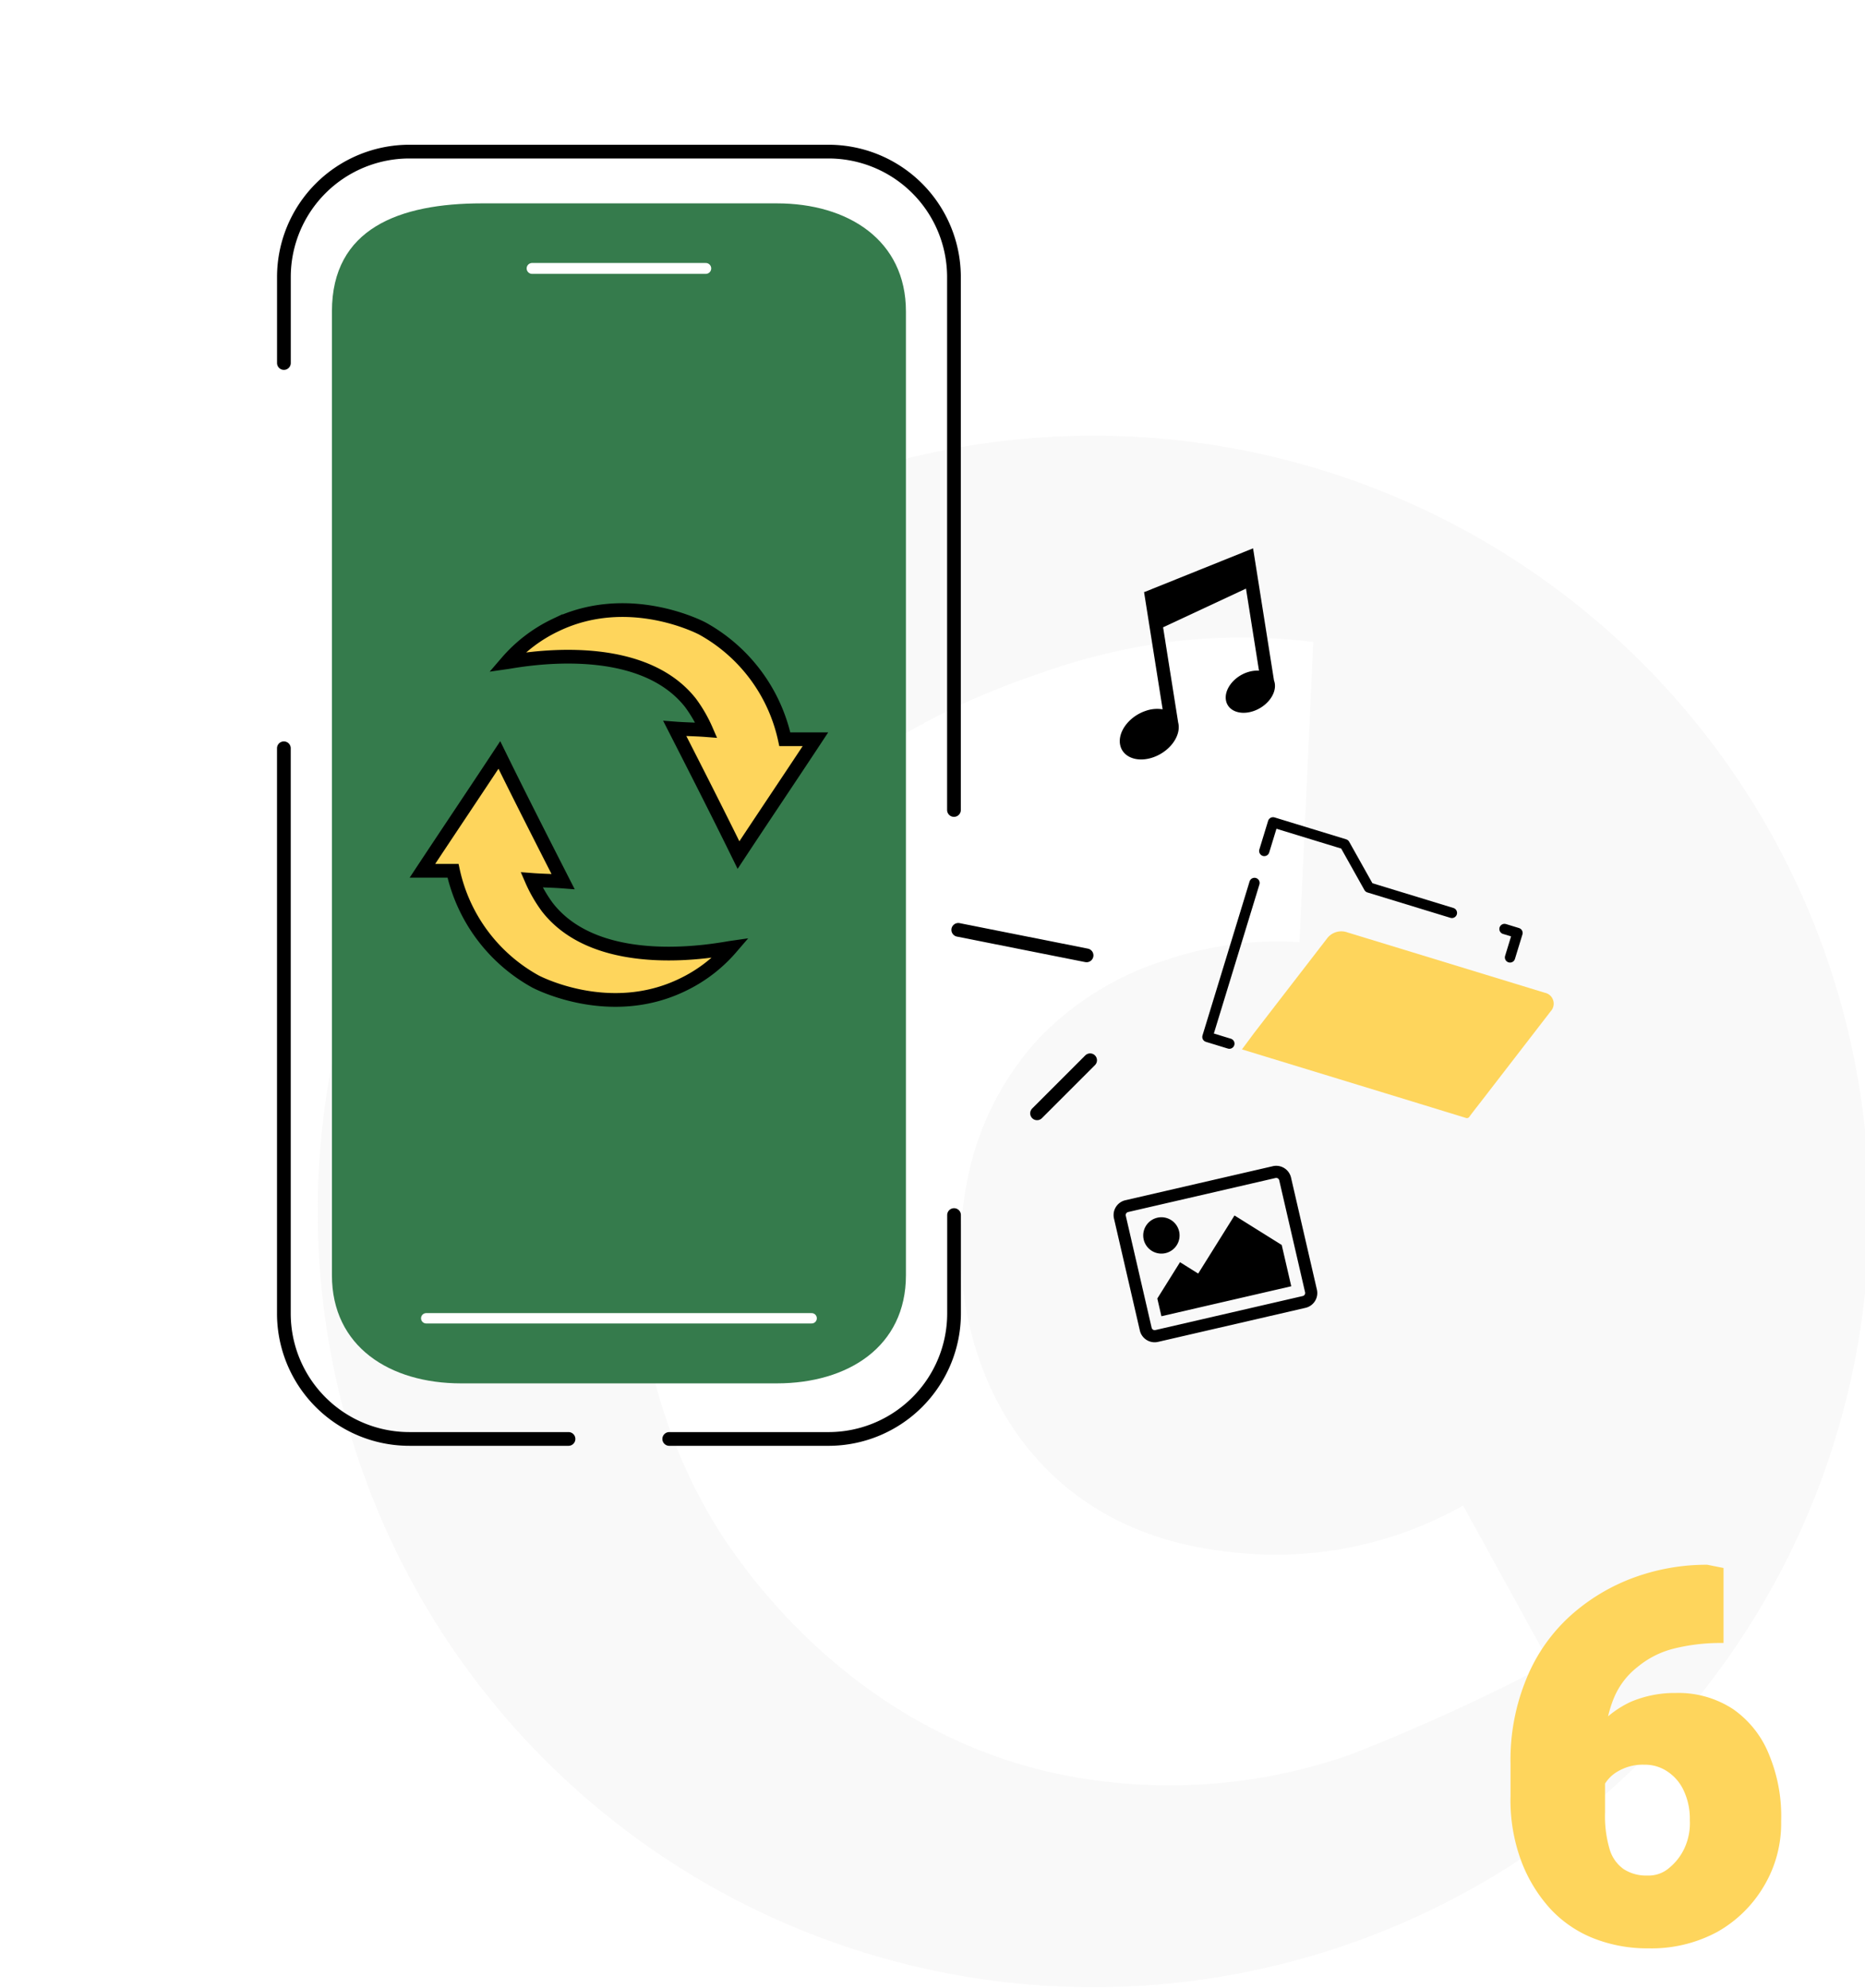
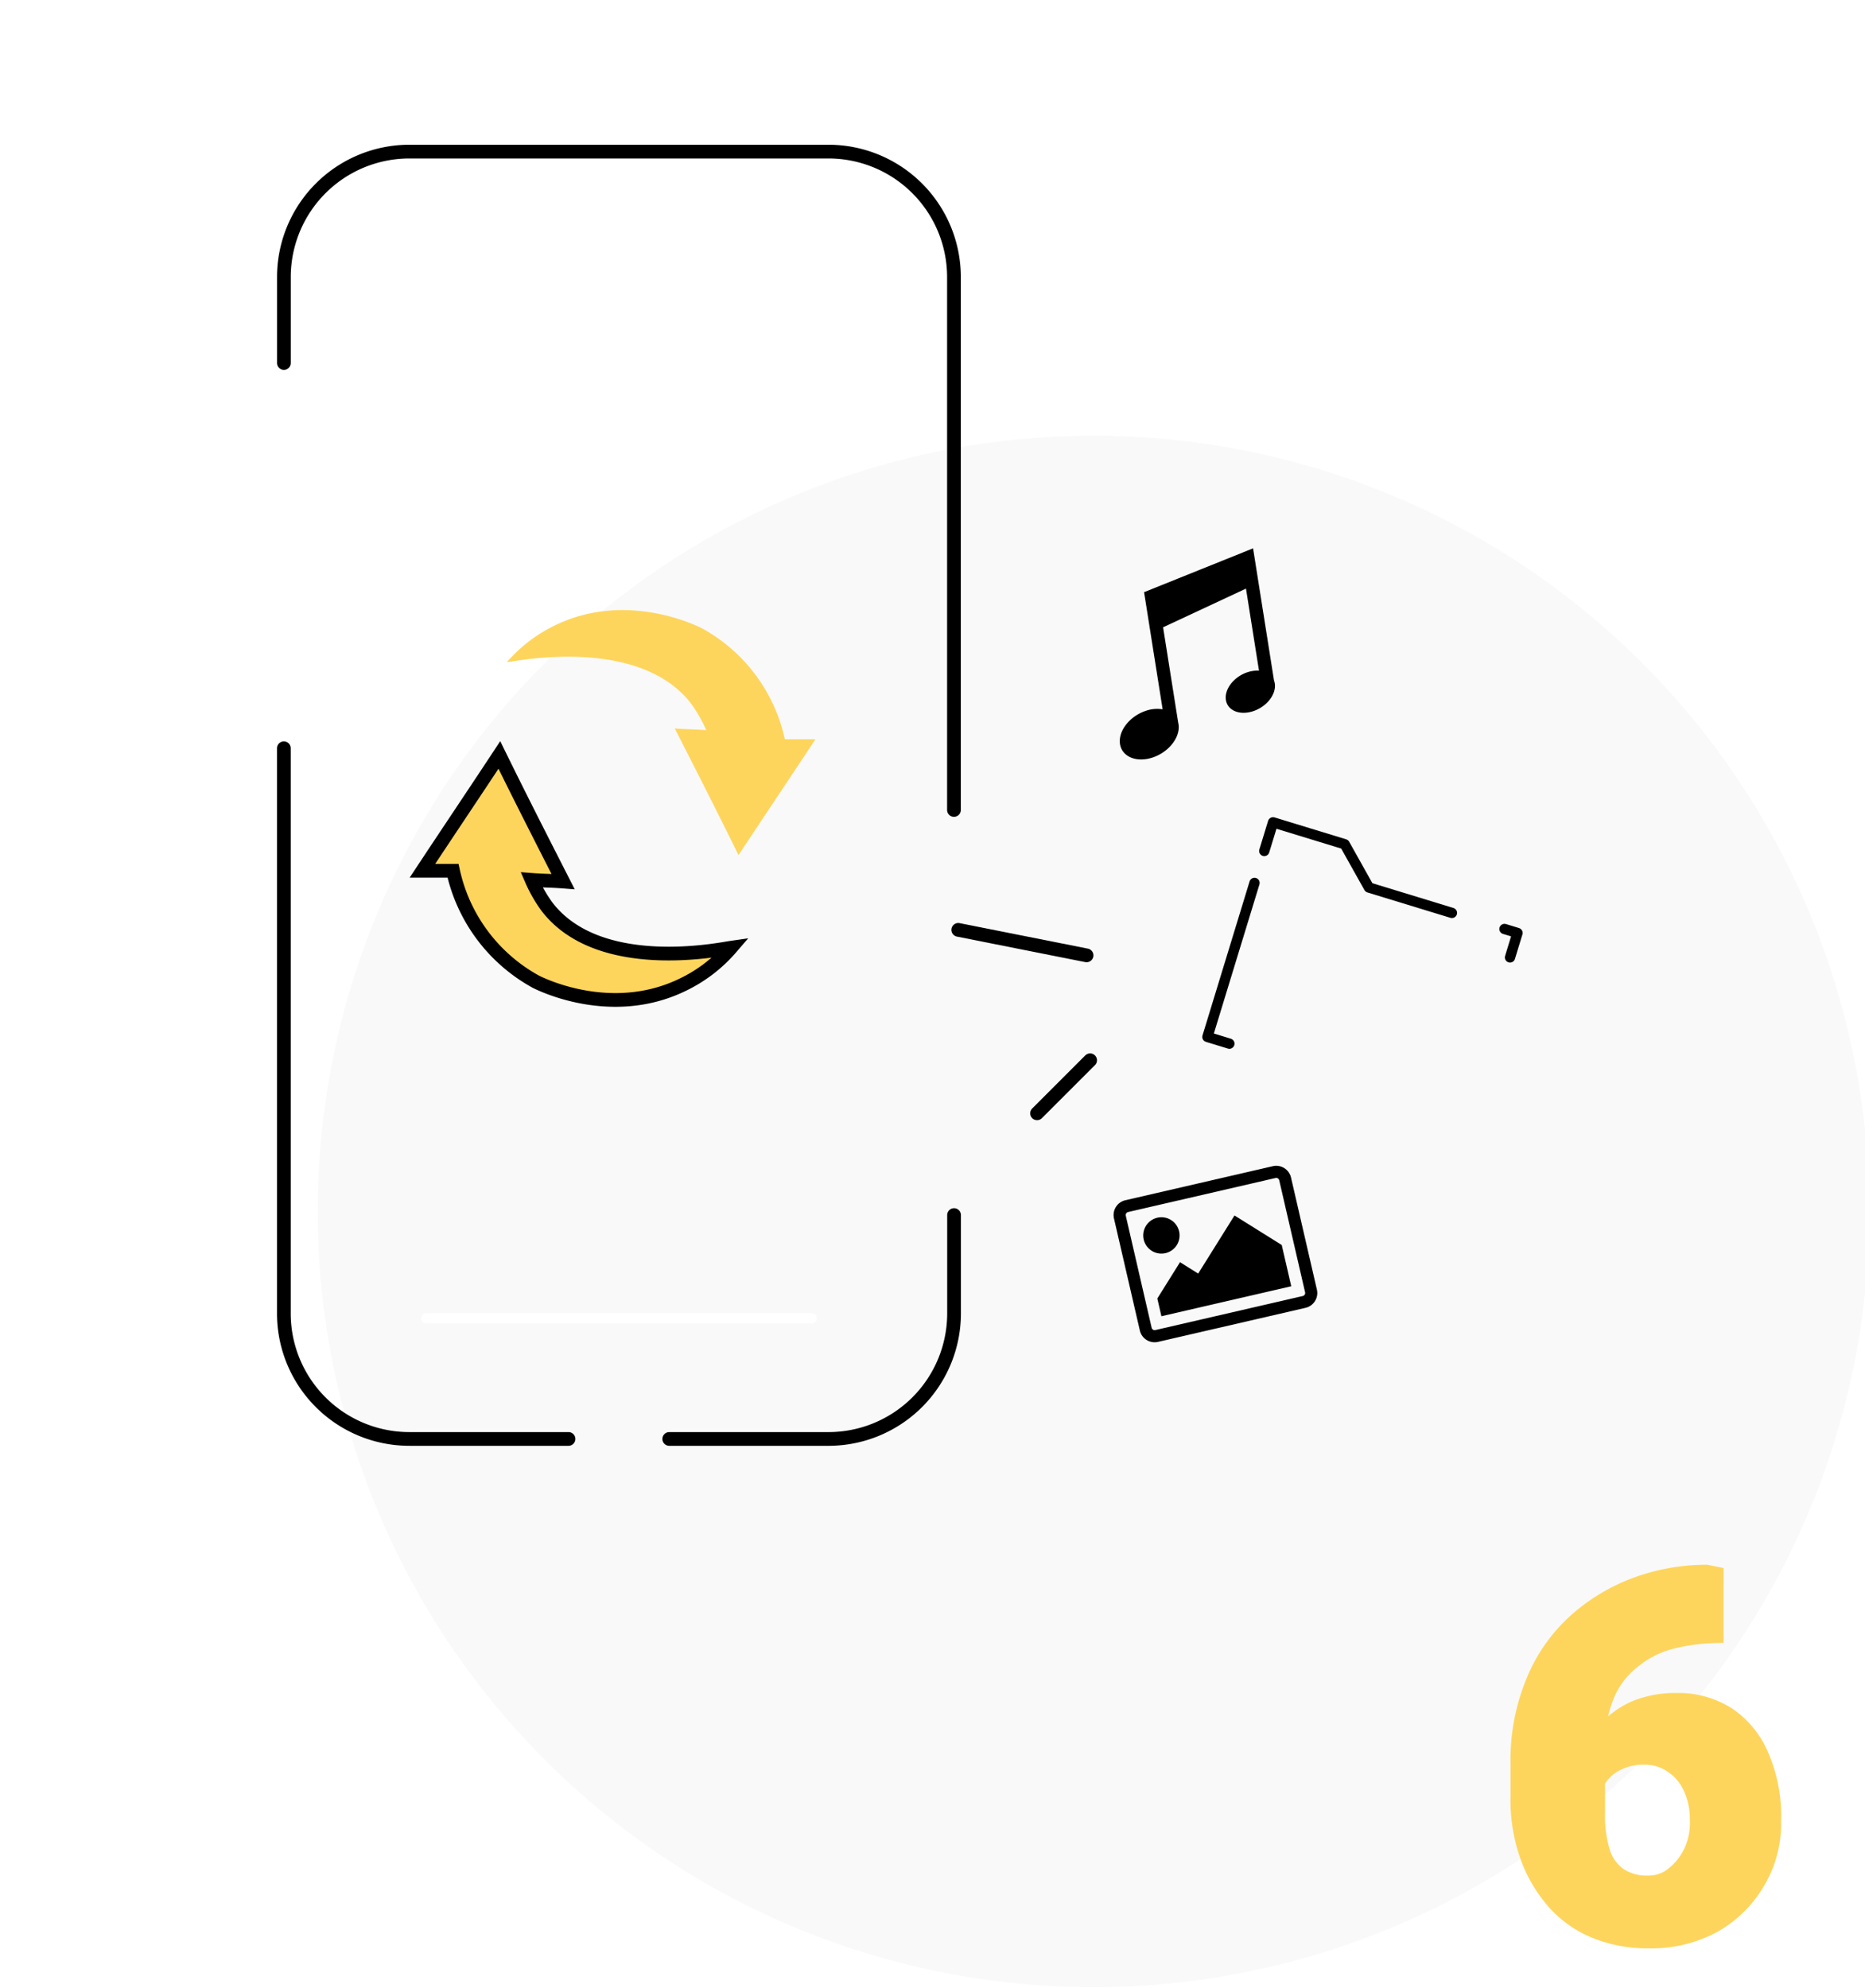
<svg xmlns="http://www.w3.org/2000/svg" width="271.75" height="289.7" viewBox="0 0 271.75 289.7">
  <rect x="0" y="0" width="271.75" height="289.7" fill="#333333" stroke="none" />
  <defs>
    <clipPath id="clip-path">
      <rect id="Rectangle_41" data-name="Rectangle 41" width="226.075" height="226.076" fill="none" />
    </clipPath>
    <clipPath id="clip-path-2">
      <rect id="Rectangle_51" data-name="Rectangle 51" width="39.431" height="55.9" fill="none" />
    </clipPath>
    <clipPath id="clip-path-3">
      <rect id="Rectangle_52" data-name="Rectangle 52" width="61.748" height="59.221" fill="none" />
    </clipPath>
    <clipPath id="clip-path-4">
      <rect id="Rectangle_54" data-name="Rectangle 54" width="26.477" height="21.182" />
    </clipPath>
    <clipPath id="clip-path-5">
      <rect id="Rectangle_55" data-name="Rectangle 55" width="23.658" height="27.889" fill="none" />
    </clipPath>
    <clipPath id="clip-casse-icon-donnees-logo-casse">
      <rect width="271.75" height="289.7" />
    </clipPath>
  </defs>
  <g id="casse-icon-donnees-logo-casse" clip-path="url(#clip-casse-icon-donnees-logo-casse)">
    <rect width="271.75" height="289.7" fill="#fff" />
    <g id="Groupe_4337" data-name="Groupe 4337" transform="translate(0.628)">
      <g id="Groupe_3281" data-name="Groupe 3281" transform="translate(45.672 63.493)" opacity="0.2">
        <g id="Groupe_3280" data-name="Groupe 3280">
          <g id="Groupe_3279" data-name="Groupe 3279" clip-path="url(#clip-path)">
            <path id="Tracé_90" data-name="Tracé 90" d="M141.32,39.4A113.038,113.038,0,1,1,28.282,152.44,113.038,113.038,0,0,1,141.32,39.4" transform="translate(-28.283 -39.402)" fill="#e1dfdf" />
          </g>
        </g>
      </g>
-       <path id="Tracé_3606" data-name="Tracé 3606" d="M123.986,18.76q-1,21.871-2.012,43.742a50.461,50.461,0,0,0-19.394,2.586A43.592,43.592,0,0,0,83.814,76.726a42.5,42.5,0,0,0-10.4,21.331c-2.6,13.836.759,32.27,14.365,43.67,9.48,7.944,20.064,9.214,25.283,9.77a55.668,55.668,0,0,0,32.755-6.9q6.319,11.494,12.64,22.984c-2.739,1.453-6.676,3.48-11.492,5.746-8.32,3.919-15.72,6.888-18.53,7.9a79.927,79.927,0,0,1-43.1,2.156c-31.221-7.337-46.833-33.131-49.129-37.063C22.867,123.472,25.321,101.164,26.3,93.316c.816-6.559,4.64-33.962,26.718-53.006C65.173,29.825,79.21,25.02,84.911,23.071a90.776,90.776,0,0,1,18.1-4.311,85.018,85.018,0,0,1,20.972,0" transform="translate(66.744 74.787)" fill="#fff" />
    </g>
    <g id="Groupe_3462" data-name="Groupe 3462" transform="translate(220.1 228.01)">
      <g id="Groupe_3319" data-name="Groupe 3319" transform="translate(0 0)" clip-path="url(#clip-path-2)">
        <path id="Tracé_110" data-name="Tracé 110" d="M31.038.475V11.4H30.4a28.038,28.038,0,0,0-6.493.792,13.292,13.292,0,0,0-5.384,2.692,11.117,11.117,0,0,0-3.484,4.592,17.413,17.413,0,0,0-1.267,6.809v9.818a16.853,16.853,0,0,0,.633,5.226,5.405,5.405,0,0,0,2.059,3.009,6.022,6.022,0,0,0,3.484.95,4.565,4.565,0,0,0,3.167-1.109,8.115,8.115,0,0,0,2.217-2.85,8.712,8.712,0,0,0,.792-4.117,9.641,9.641,0,0,0-.95-4.434A6.648,6.648,0,0,0,22.8,30.088a5.854,5.854,0,0,0-3.326-.95,7.124,7.124,0,0,0-3.8.95,5.3,5.3,0,0,0-2.217,2.375,6.453,6.453,0,0,0-.792,2.85L9.5,31.672a10.467,10.467,0,0,1,.792-4.117,12.2,12.2,0,0,1,2.692-4.276,14.3,14.3,0,0,1,4.592-3.326,16.359,16.359,0,0,1,6.493-1.267,14.539,14.539,0,0,1,8.393,2.375,14.715,14.715,0,0,1,5.226,6.651,23.37,23.37,0,0,1,1.742,9.66,17.8,17.8,0,0,1-2.534,9.5,18.282,18.282,0,0,1-6.809,6.651A20.211,20.211,0,0,1,20.111,55.9a21.342,21.342,0,0,1-7.918-1.425A17.263,17.263,0,0,1,5.859,50.2a21.639,21.639,0,0,1-4.276-6.968A25.452,25.452,0,0,1,0,33.73V28.98a30.93,30.93,0,0,1,2.375-12.51A25.078,25.078,0,0,1,8.71,7.443,28.5,28.5,0,0,1,17.894,1.9,30.84,30.84,0,0,1,28.663,0Z" transform="translate(0 0)" fill="#fed55c" />
      </g>
    </g>
    <g id="Groupe_3482" data-name="Groupe 3482" transform="translate(15410.146 -4864.353)">
      <g id="Groupe_3333" data-name="Groupe 3333" transform="translate(-15368.784 4886.445)">
-         <path id="Tracé_103" data-name="Tracé 103" d="M95.047,190.381H49.037c-10.39,0-18.814-5.361-18.814-15.753V34.185c0-12.082,9.794-15.751,21.876-15.751H95.047c10.39,0,18.814,5.361,18.814,15.751V174.628c0,10.391-8.425,15.753-18.814,15.753" transform="translate(-23.219 -10.893)" fill="#357b4c" />
        <line id="Ligne_75" data-name="Ligne 75" x2="56.157" transform="translate(20.744 170.006)" fill="none" stroke="#fff" stroke-linecap="round" stroke-linejoin="round" stroke-width="1.511" />
        <path id="Tracé_108" data-name="Tracé 108" d="M25.889,44.568V32.052A18.288,18.288,0,0,1,44.175,13.764h61.061a18.288,18.288,0,0,1,18.288,18.288V109.7" transform="translate(-25.884 -13.764)" fill="none" stroke="#000" stroke-linecap="round" stroke-linejoin="round" stroke-width="2" />
        <path id="Tracé_107" data-name="Tracé 107" d="M25.886,67.605v82.343a18.285,18.285,0,0,0,18.3,18.3H67.36" transform="translate(-25.886 19.339)" fill="none" stroke="#000" stroke-linecap="round" stroke-linejoin="round" stroke-width="2" />
        <path id="Tracé_104" data-name="Tracé 104" d="M102.162,109.727v14.324a18.3,18.3,0,0,1-18.3,18.3h-23.2" transform="translate(-4.509 45.237)" fill="none" stroke="#000" stroke-linecap="round" stroke-linejoin="round" stroke-width="2" />
        <g id="Groupe_3322" data-name="Groupe 3322" transform="translate(17.948 65.601)">
          <g id="Groupe_3321" data-name="Groupe 3321" transform="translate(0 0)" clip-path="url(#clip-path-3)">
            <path id="Tracé_111" data-name="Tracé 111" d="M38.823,14.515a20.354,20.354,0,0,1,2.291,3.979c-1.567-.121-3.014-.121-4.582-.241C39.667,24.4,42.8,30.551,45.816,36.7c3.738-5.667,7.475-11.213,11.213-16.879H52.567A24.329,24.329,0,0,0,40.511,3.664c-.482-.241-10.851-5.546-21.339-.482a21.6,21.6,0,0,0-7.115,5.425c1.689-.241,19.17-3.738,26.766,5.908" transform="translate(2.48 0.206)" fill="#fed55c" />
-             <path id="Tracé_112" data-name="Tracé 112" d="M38.823,14.515a20.354,20.354,0,0,1,2.291,3.979c-1.567-.121-3.014-.121-4.582-.241C39.667,24.4,42.8,30.551,45.816,36.7c3.738-5.667,7.475-11.213,11.213-16.879H52.567A24.329,24.329,0,0,0,40.511,3.664c-.482-.241-10.851-5.546-21.339-.482a21.6,21.6,0,0,0-7.115,5.425C13.746,8.366,31.227,4.87,38.823,14.515Z" transform="translate(2.48 0.206)" fill="none" stroke="#000" stroke-miterlimit="10" stroke-width="2" />
            <path id="Tracé_113" data-name="Tracé 113" d="M20.063,40.694a20.354,20.354,0,0,1-2.292-3.979c1.569.121,3.014.121,4.583.241-3.136-6.149-6.269-12.3-9.284-18.447C9.333,24.177,5.6,29.723,1.858,35.389H6.319A24.33,24.33,0,0,0,18.374,51.545c.483.241,10.851,5.546,21.34.482A21.613,21.613,0,0,0,46.829,46.6c-1.689.241-19.171,3.858-26.766-5.908" transform="translate(0.382 3.807)" fill="#fed55c" />
            <path id="Tracé_114" data-name="Tracé 114" d="M20.063,40.694a20.354,20.354,0,0,1-2.292-3.979c1.569.121,3.014.121,4.583.241-3.136-6.149-6.269-12.3-9.284-18.447C9.333,24.177,5.6,29.723,1.858,35.389H6.319A24.33,24.33,0,0,0,18.374,51.545c.483.241,10.851,5.546,21.34.482A21.613,21.613,0,0,0,46.829,46.6C45.14,46.843,27.658,50.46,20.063,40.694Z" transform="translate(0.382 3.807)" fill="none" stroke="#000" stroke-miterlimit="10" stroke-width="2" />
          </g>
        </g>
        <line id="Ligne_79" data-name="Ligne 79" x2="25.309" transform="translate(36.168 17.022)" fill="none" stroke="#fff" stroke-linecap="round" stroke-linejoin="round" stroke-width="1.585" />
      </g>
      <g id="Groupe_3332" data-name="Groupe 3332" transform="translate(-15278.143 4944.249)">
        <g id="Groupe_3326" data-name="Groupe 3326" transform="translate(19.107 82.334) rotate(-135)">
          <line id="Ligne_72" data-name="Ligne 72" y1="10.593" x2="15.849" transform="translate(11.173 10.784)" fill="none" stroke="#000" stroke-linecap="round" stroke-linejoin="round" stroke-width="2" />
          <line id="Ligne_73" data-name="Ligne 73" y1="10.935" fill="none" stroke="#000" stroke-linecap="round" stroke-linejoin="round" stroke-width="2" />
        </g>
        <g id="Groupe_3329" data-name="Groupe 3329" transform="translate(27.261 0)">
          <g id="Groupe_3323" data-name="Groupe 3323" transform="translate(25.649 39.755) rotate(17)">
-             <path id="Tracé_115" data-name="Tracé 115" d="M39.78,0q-2.3,0-4.61,0H9.712A2.607,2.607,0,0,0,7.1,1.8Q5.5,6.045,3.9,10.289,2.45,14.137,1,17.986H1L0,20.795l17.877,0q8.1,0,16.2.009a.446.446,0,0,0,.5-.357c.305-.865.641-1.718.965-2.575Q38.474,10.1,41.4,2.327A1.624,1.624,0,0,0,39.78,0" transform="translate(5.949 12.169)" fill="#fed55c" />
            <path id="Tracé_120" data-name="Tracé 120" d="M3.343,23.466H0V0" transform="translate(0.608 9.233)" fill="none" stroke="#000" stroke-linecap="round" stroke-linejoin="round" stroke-width="1.5" />
            <path id="Tracé_121" data-name="Tracé 121" d="M0,4.363V0H10.915l5.224,5H28.783" transform="translate(0.608 0)" fill="none" stroke="#000" stroke-linecap="round" stroke-linejoin="round" stroke-width="1.5" />
            <path id="Tracé_122" data-name="Tracé 122" d="M0,0H1.981V3.728" transform="translate(37.404 5.001)" fill="none" stroke="#000" stroke-linecap="round" stroke-linejoin="round" stroke-width="1.5" />
-             <rect id="Rectangle_53" data-name="Rectangle 53" width="47.551" height="33.687" transform="translate(0 1.366)" fill="none" />
          </g>
          <g id="Groupe_3325" data-name="Groupe 3325" transform="translate(2.556 95.497) rotate(-13)">
            <g id="Groupe_3324" data-name="Groupe 3324" clip-path="url(#clip-path-4)">
              <path id="Tracé_123" data-name="Tracé 123" d="M26.477,18.976a2.213,2.213,0,0,1-2.206,2.206H2.206A2.213,2.213,0,0,1,0,18.976V2.206A2.213,2.213,0,0,1,2.206,0H24.271a2.213,2.213,0,0,1,2.206,2.206ZM2.206,1.765a.454.454,0,0,0-.441.441V18.975a.453.453,0,0,0,.441.441H24.271a.454.454,0,0,0,.442-.441V2.206a.455.455,0,0,0-.442-.441ZM6.178,8.826A2.648,2.648,0,1,1,8.825,6.178,2.649,2.649,0,0,1,6.178,8.826m16.768,8.826H3.53V15l4.413-4.412L10.149,12.8l7.061-7.06,5.737,5.737v6.178" />
            </g>
          </g>
          <g id="Groupe_3328" data-name="Groupe 3328" transform="translate(0 3.701) rotate(-9)">
            <g id="Groupe_3327" data-name="Groupe 3327" transform="translate(0 0)" clip-path="url(#clip-path-5)">
              <path id="Tracé_124" data-name="Tracé 124" d="M19.95,17.712a4.329,4.329,0,0,1,1.725.03V5.633L8.863,9.312v14.06c.007.077.011.157.011.234v0c0,1.893-1.986,3.772-4.437,4.2S0,27.035,0,25.14s1.988-3.772,4.437-4.194a4.989,4.989,0,0,1,2.49.161V3.8h.107L23.613,0V19.5a2.146,2.146,0,0,1,.045.433v0c0,1.582-1.661,3.152-3.706,3.5s-3.706-.642-3.706-2.224,1.657-3.152,3.7-3.5" transform="translate(0 0)" fill-rule="evenodd" />
            </g>
          </g>
        </g>
      </g>
    </g>
  </g>
</svg>